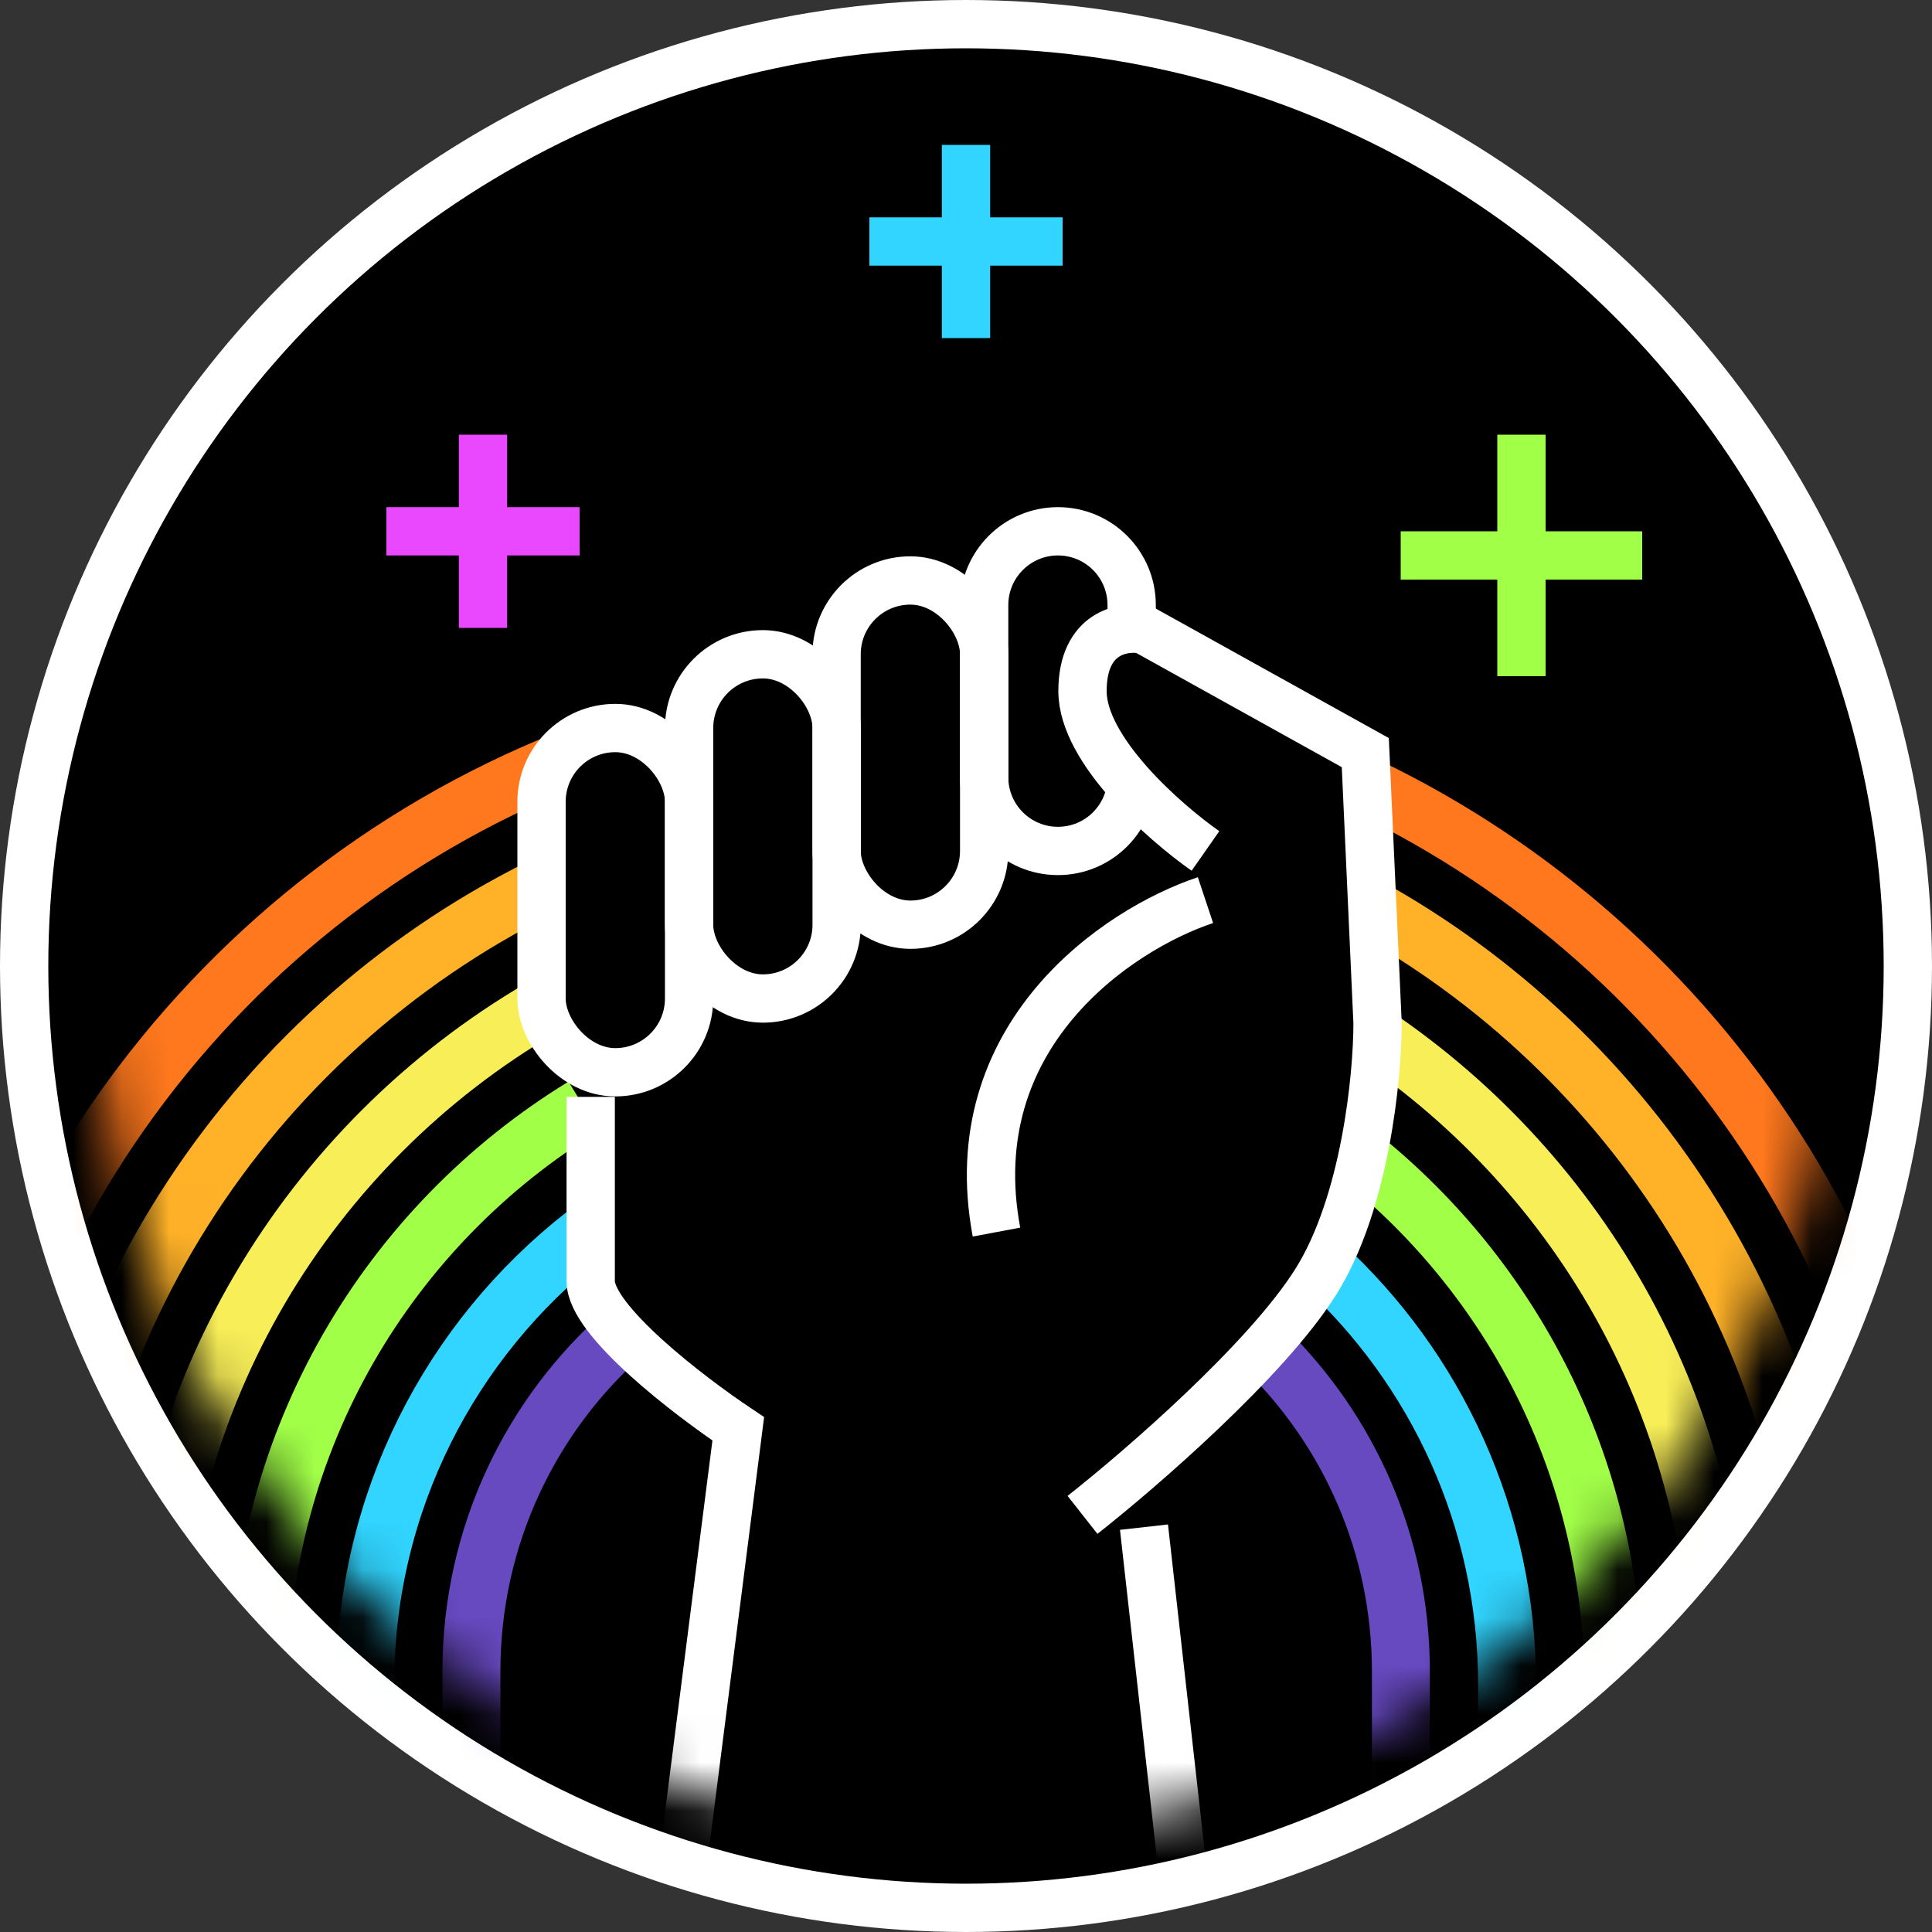
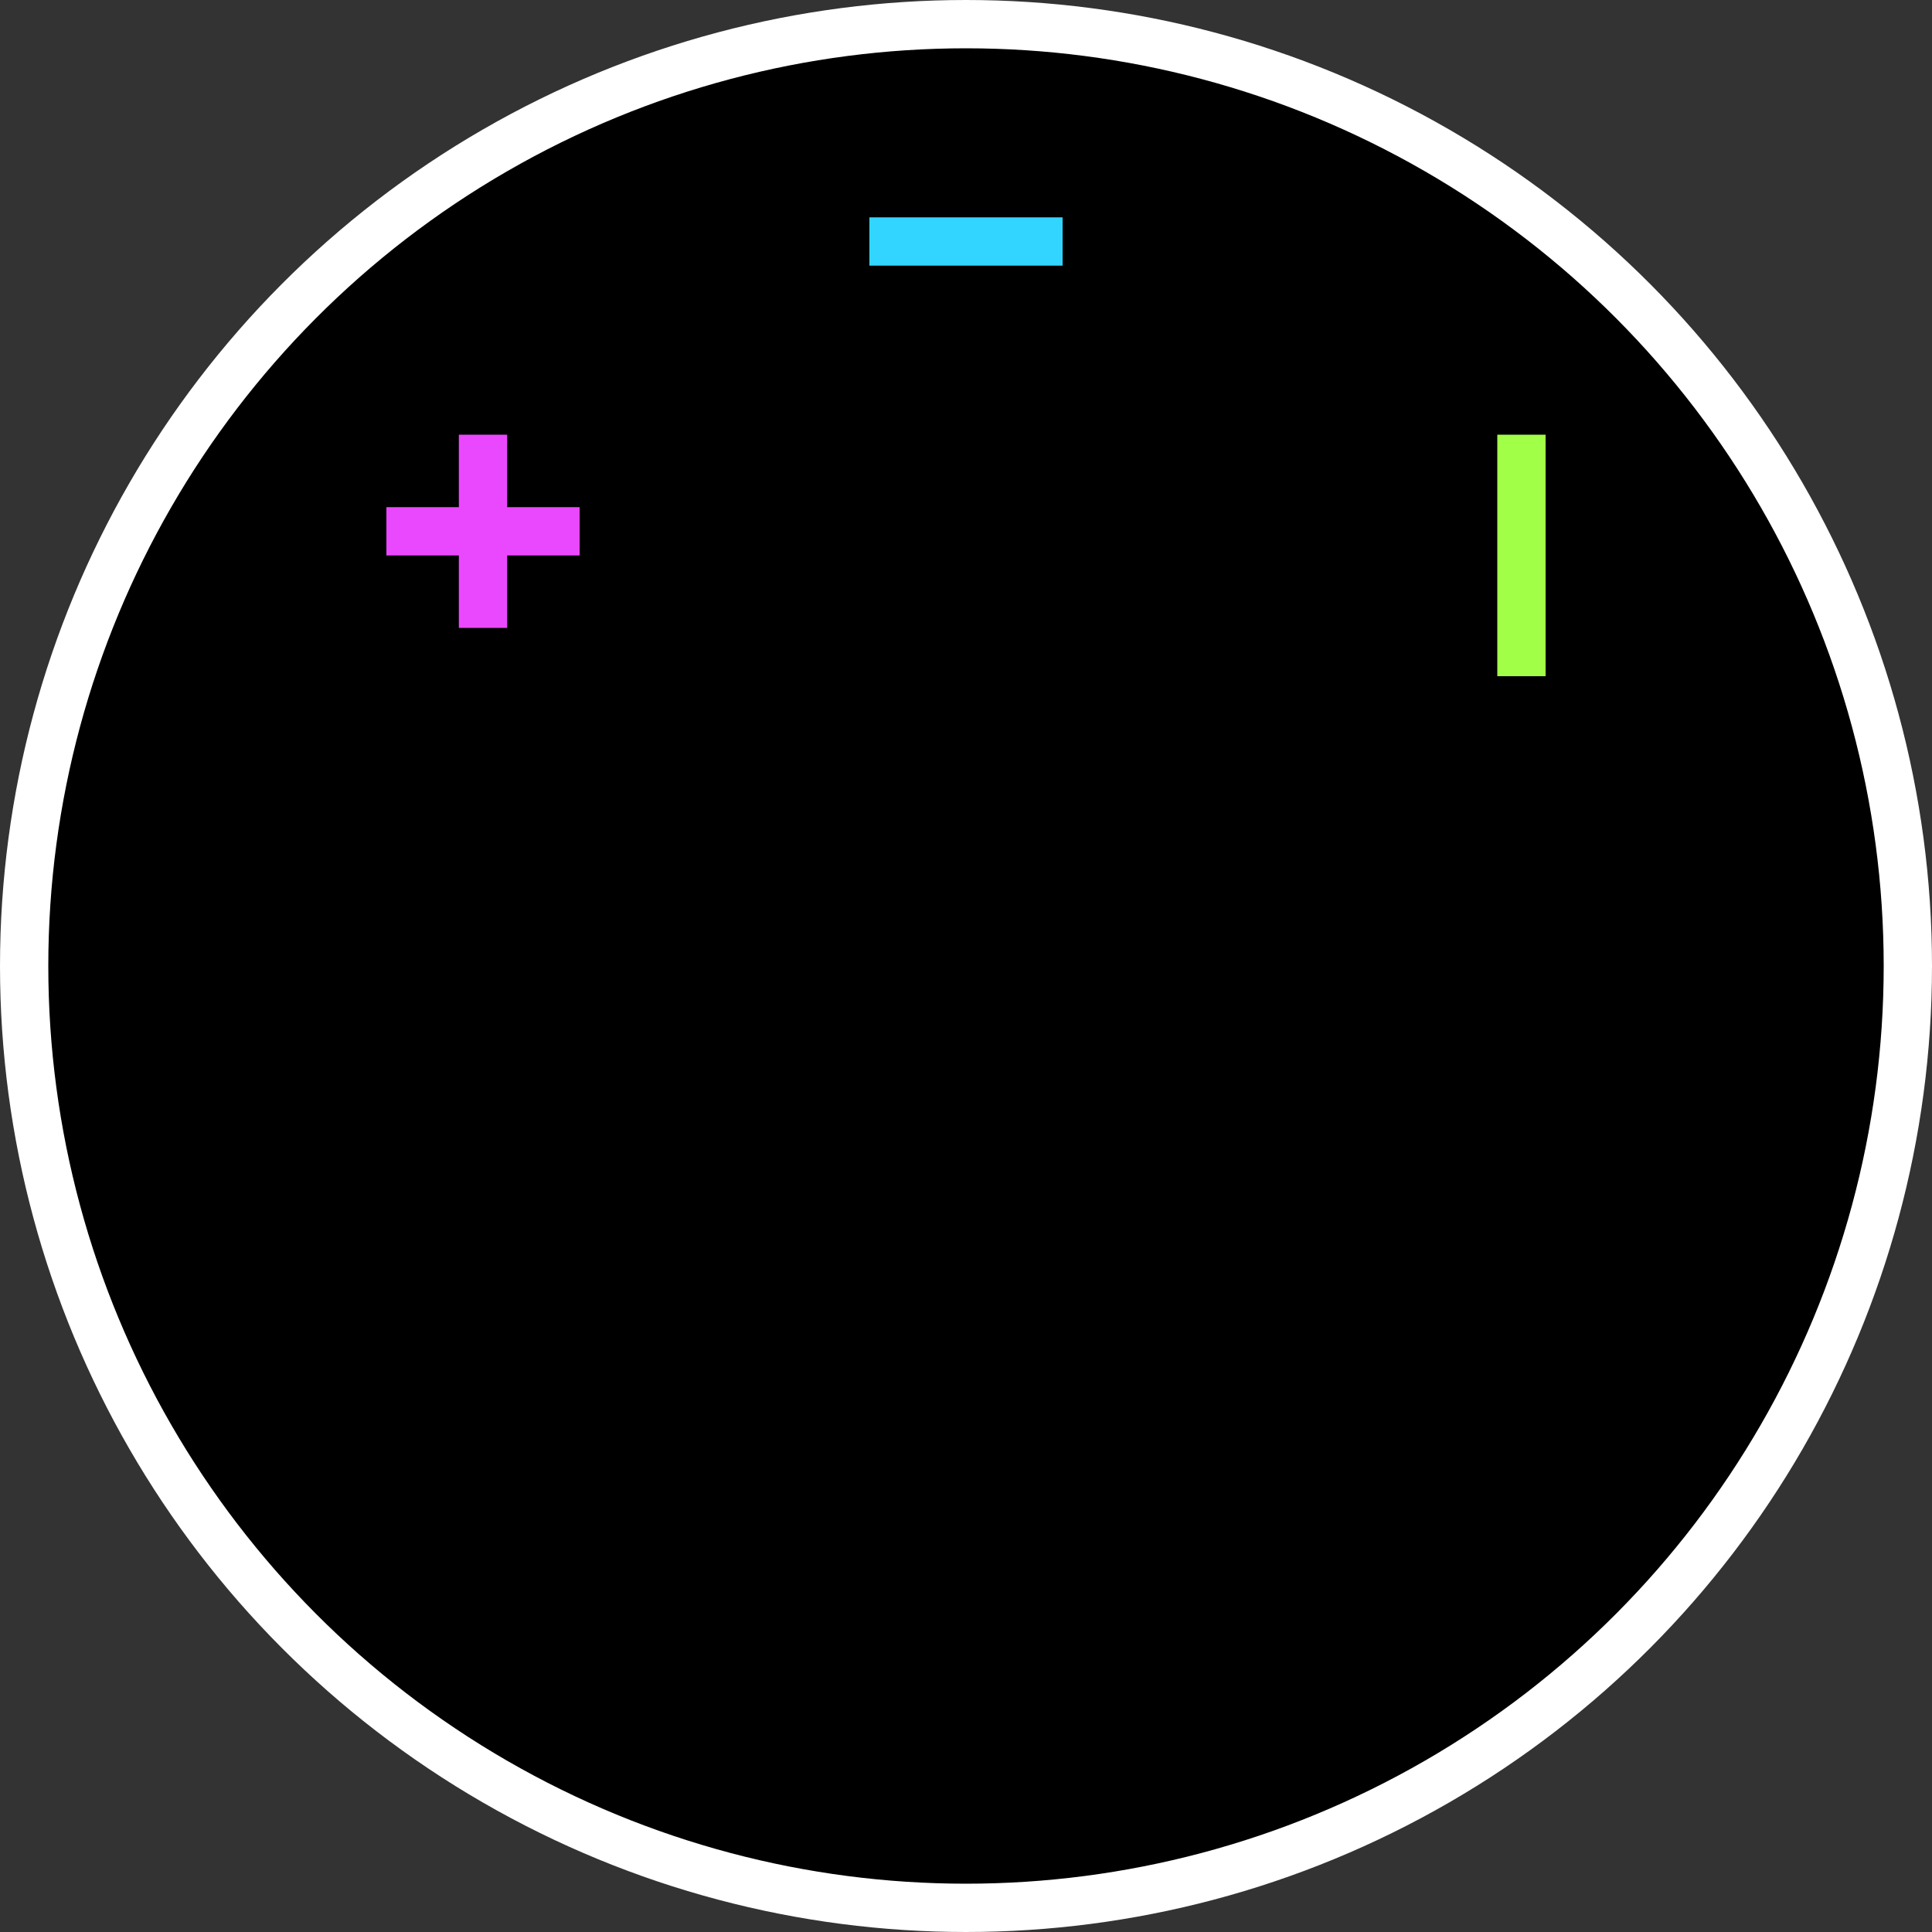
<svg xmlns="http://www.w3.org/2000/svg" width="40" height="40" viewBox="0 0 40 40" fill="none">
  <rect x="0" y="0" width="40" height="40" fill="#333333" stroke="none" />
  <g clip-path="url(#clip0_1108_266)">
    <circle cx="20" cy="20" r="19.5" fill="black" stroke="white" />
    <mask id="mask0_1108_266" style="mask-type:alpha" maskUnits="userSpaceOnUse" x="2" y="2" width="36" height="36">
-       <circle cx="20" cy="20" r="18" fill="black" />
-     </mask>
+       </mask>
    <g mask="url(#mask0_1108_266)">
-       <path d="M9.76 39.455V34.604C9.76 31.794 11 29.273 12.963 27.56M29.004 39.455V34.604C29.004 31.981 27.923 29.61 26.183 27.913" stroke="#6749C0" stroke-width="1.2" />
-       <path d="M5.361 38.839V34.879C5.361 29.81 8.052 25.369 12.083 22.906M33.402 38.839V34.879C33.402 30.527 31.419 26.639 28.308 24.067" stroke="#A1FF48" stroke-width="1.2" />
+       <path d="M9.76 39.455C9.76 31.794 11 29.273 12.963 27.56M29.004 39.455V34.604C29.004 31.981 27.923 29.61 26.183 27.913" stroke="#6749C0" stroke-width="1.2" />
      <path d="M7.561 39.04V34.879C7.561 31.096 9.338 27.727 12.104 25.564M31.203 39.04V34.879C31.203 31.43 29.725 28.325 27.368 26.164" stroke="#31D5FF" stroke-width="1.2" />
      <path d="M3.162 38.7V34.879C3.162 28.902 6.396 23.679 11.21 20.866M35.602 38.7V34.879C35.602 29.279 32.763 24.342 28.447 21.427" stroke="#F8EE58" stroke-width="1.2" />
      <path d="M0.963 38.769V34.879C0.963 27.652 5.125 21.397 11.184 18.381M37.801 38.769V34.879C37.801 28.02 34.051 22.036 28.489 18.866" stroke="#FFB228" stroke-width="1.2" />
      <path d="M-1.236 38.999V34.879C-1.236 26.324 3.974 18.986 11.395 15.865M40 38.999V34.879C40 26.69 35.225 19.616 28.308 16.288" stroke="#FF781D" stroke-width="1.2" />
      <path d="M13.562 43.087L15.285 29.582C14.267 28.903 12.23 27.342 12.23 26.527C12.23 25.713 12.23 23.642 12.23 22.709M25.401 46.893L23.685 31.618M22.412 31.364C23.6 30.43 26.23 28.156 27.249 26.527C28.267 24.898 28.521 22.285 28.521 21.182L28.267 15.582L23.685 13.036C23.261 12.951 22.412 13.087 22.412 14.309C22.412 15.531 24.109 17.024 24.958 17.618M24.958 18.636C23.146 19.24 19.867 21.436 20.631 25.509" stroke="white" />
      <rect x="11.212" y="15.073" width="3.055" height="7.127" rx="1.527" stroke="white" />
      <rect x="14.267" y="13.546" width="3.055" height="7.127" rx="1.527" stroke="white" />
      <rect x="17.321" y="12.018" width="3.055" height="7.127" rx="1.527" stroke="white" />
-       <path d="M23.43 16.091C23.43 16.934 22.747 17.618 21.903 17.618C21.06 17.618 20.376 16.934 20.376 16.091V12.527C20.376 11.684 21.06 11 21.903 11C22.747 11 23.43 11.684 23.43 12.527V13.036" stroke="white" />
    </g>
-     <path d="M20 3V7" stroke="#31D5FF" />
    <path d="M22 5L18 5" stroke="#31D5FF" />
    <path d="M10 9V13" stroke="#EA48FF" />
    <path d="M31.5 9V14" stroke="#A1FF48" />
-     <path d="M34 11.5L29 11.5" stroke="#A1FF48" />
    <path d="M12 11L8 11" stroke="#EA48FF" />
  </g>
  <defs>
    <clipPath id="clip0_1108_266">
      <rect width="40" height="40" fill="white" />
    </clipPath>
  </defs>
</svg>